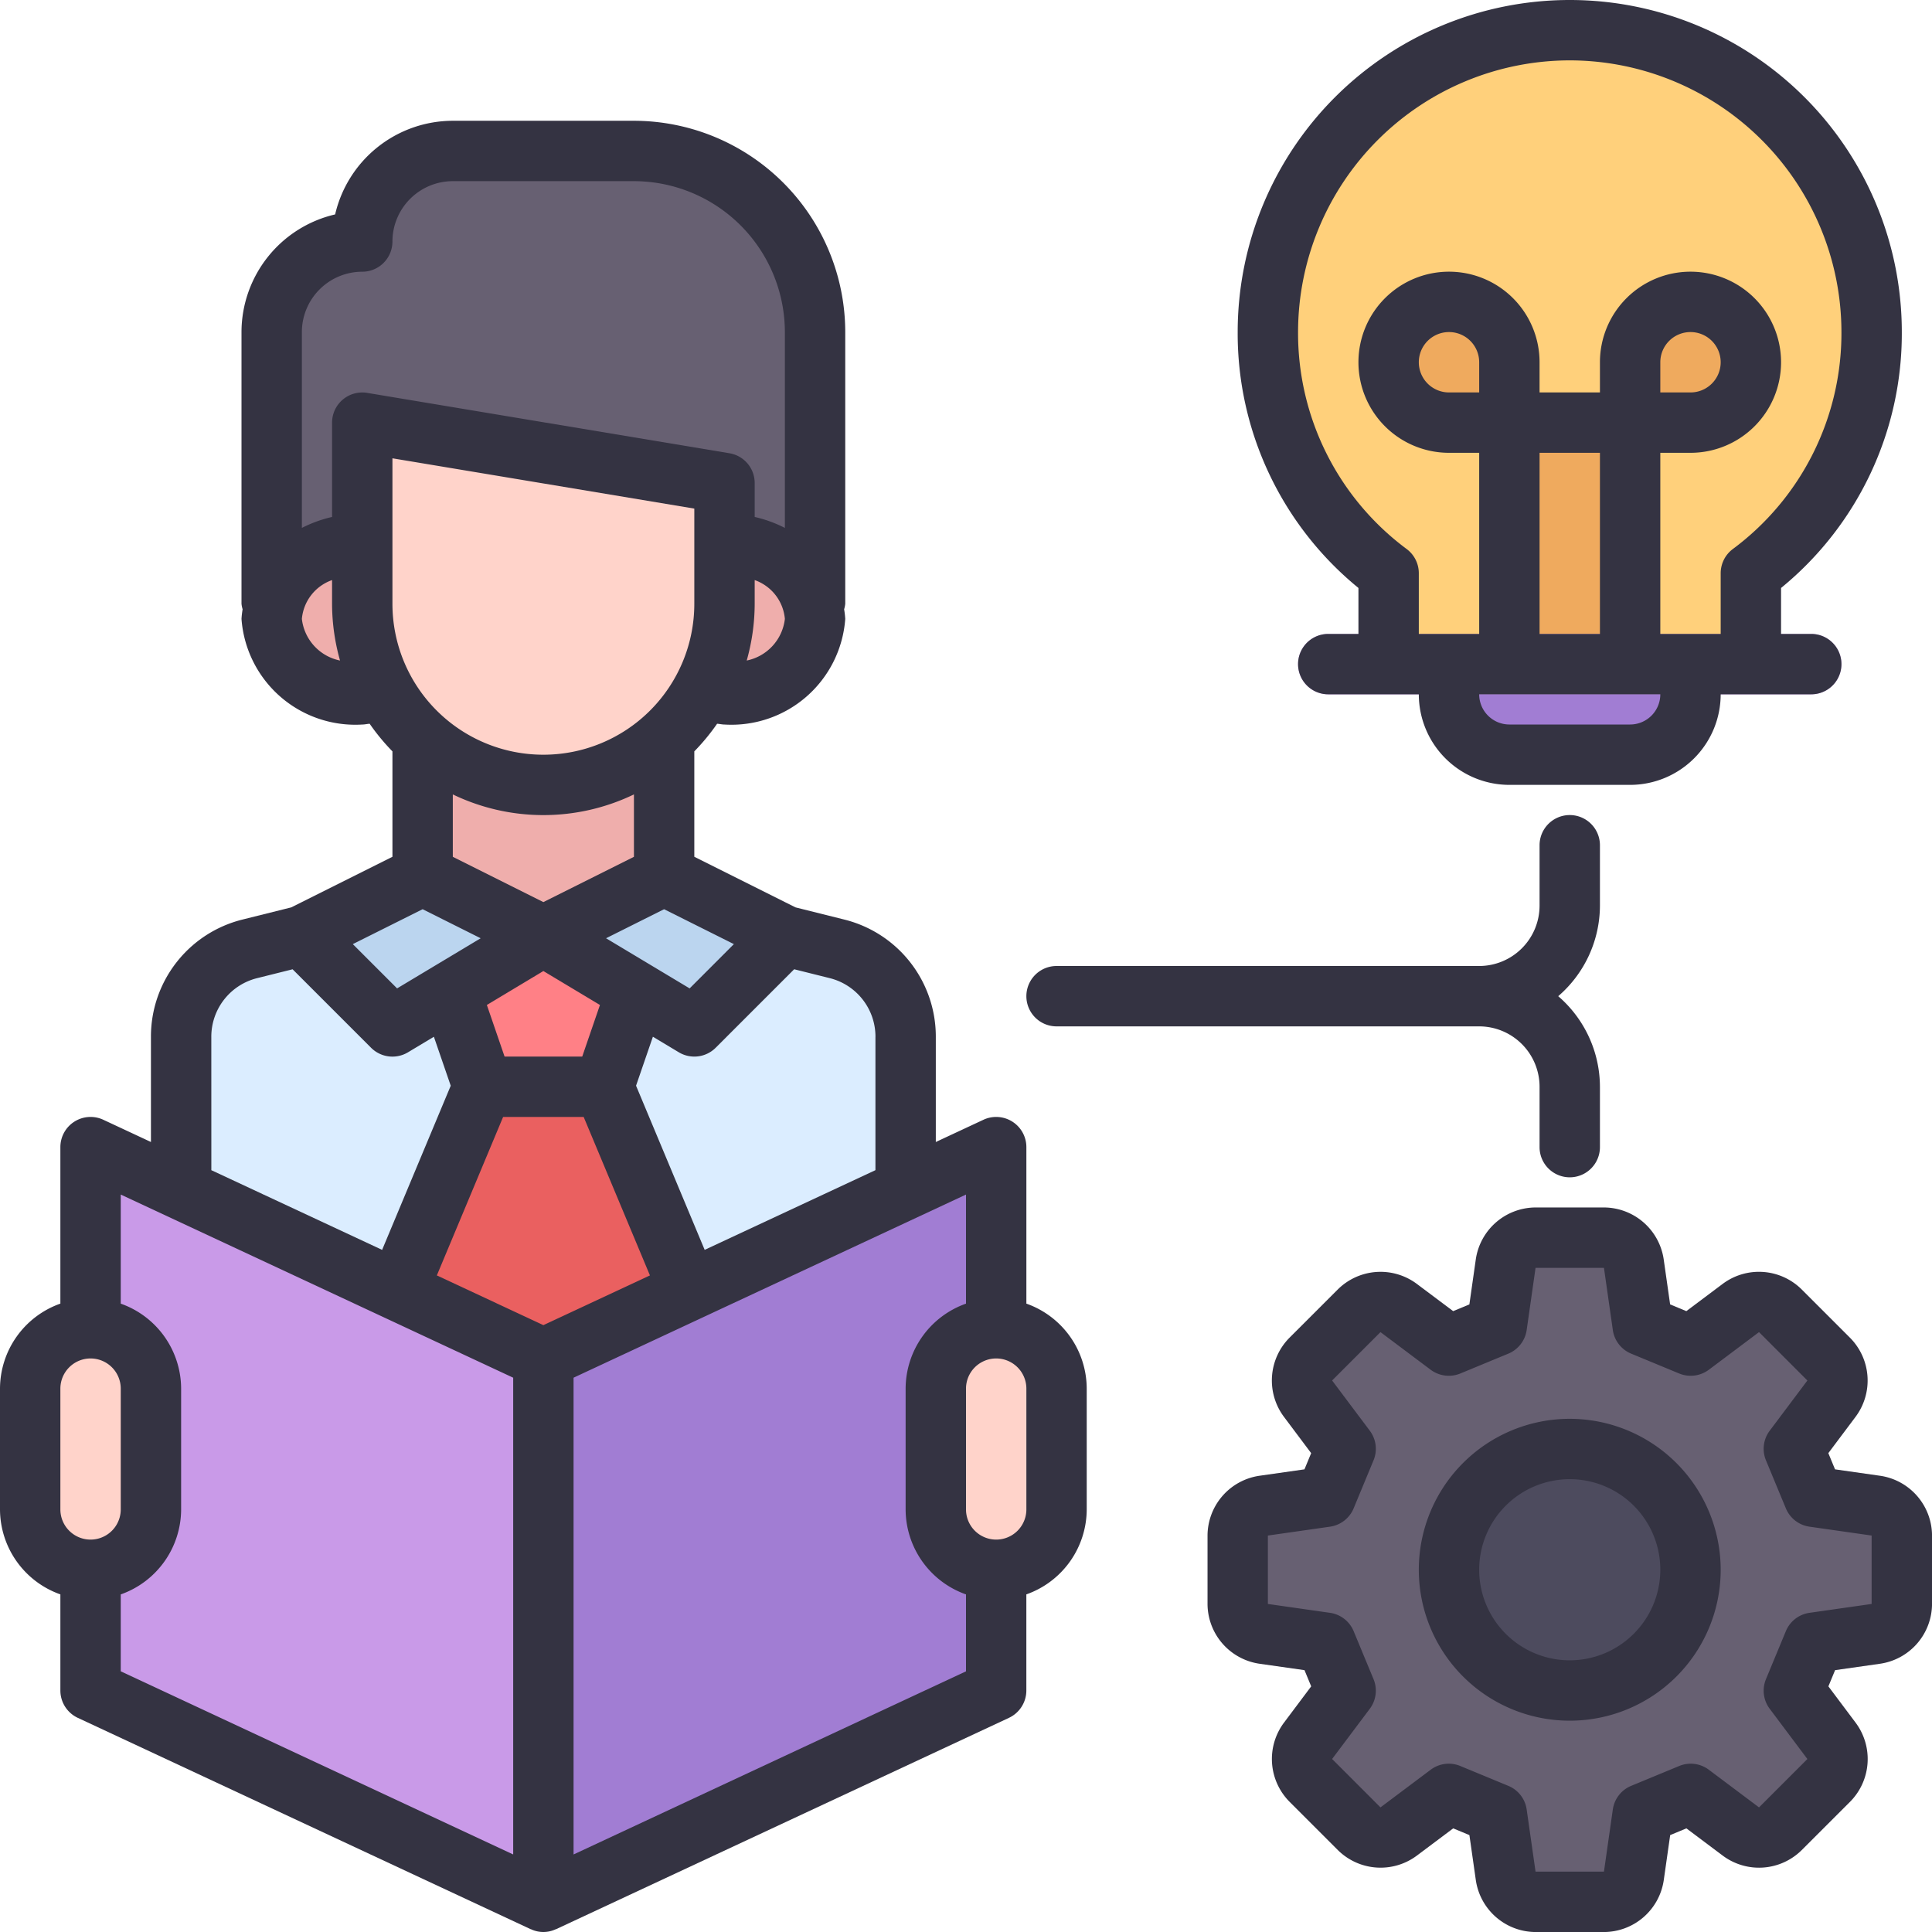
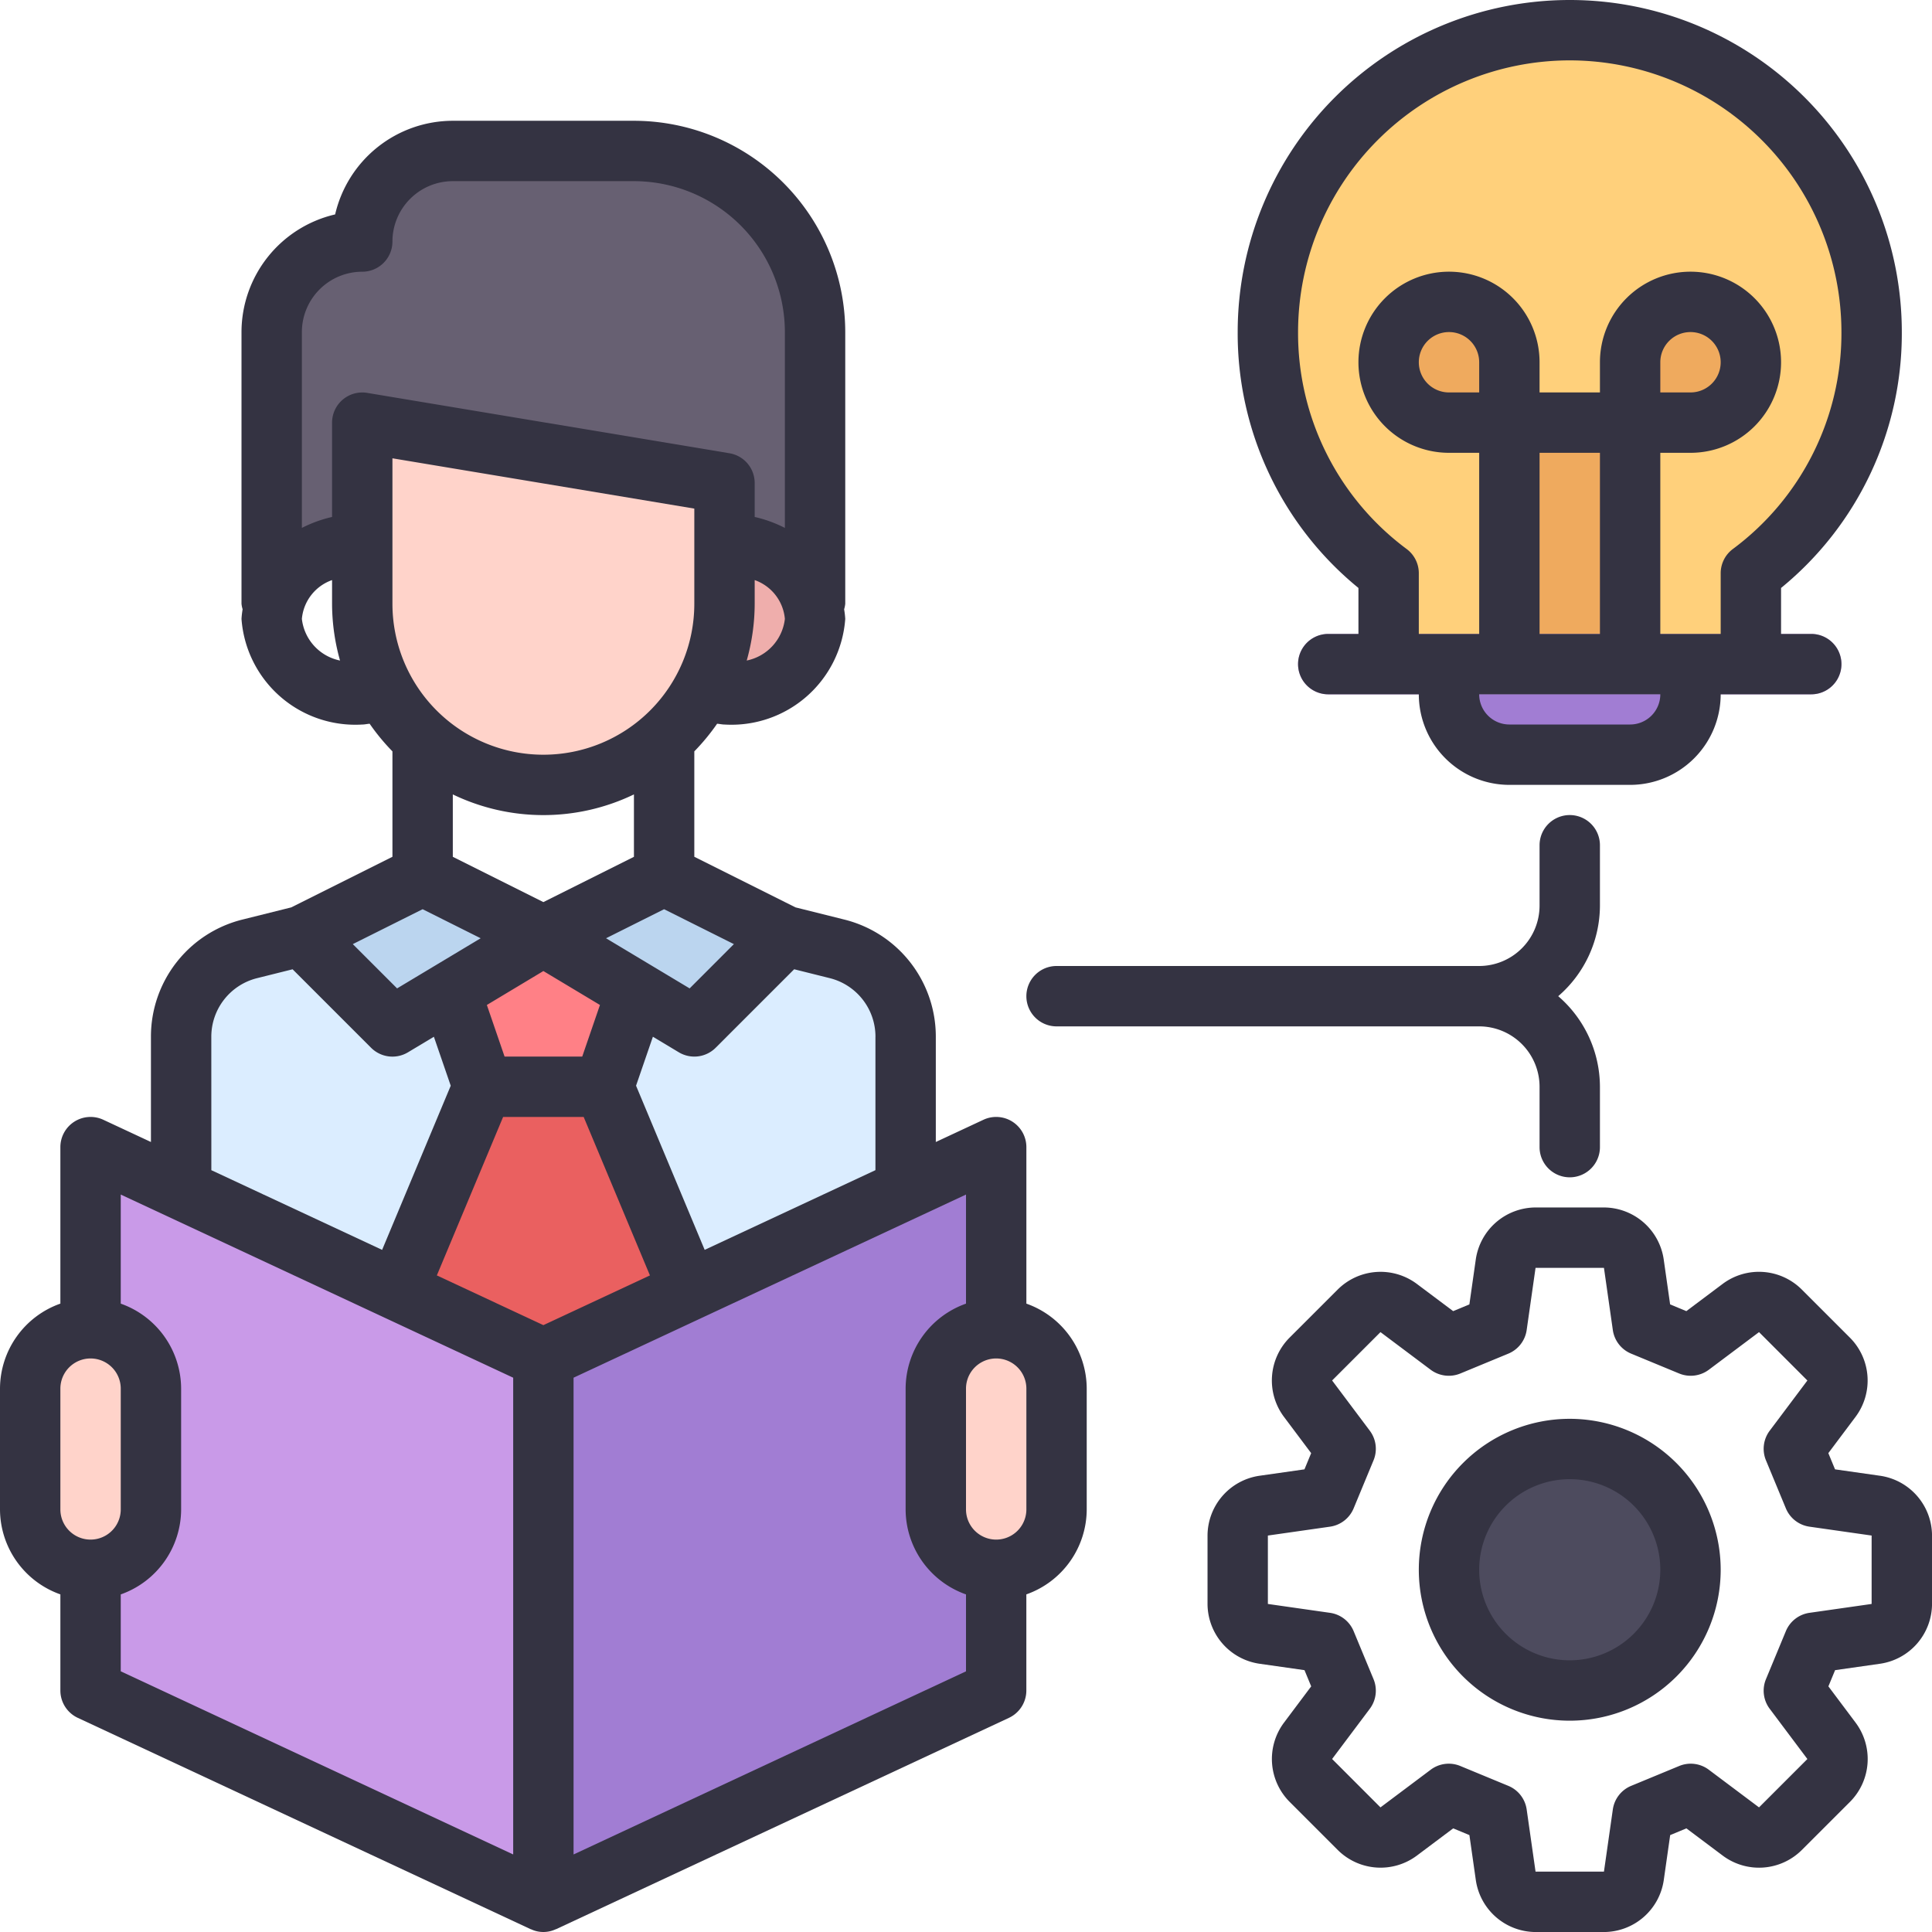
<svg xmlns="http://www.w3.org/2000/svg" height="512" viewBox="0 0 64 64" width="512">
  <g id="Critical_Thinking" data-name="Critical Thinking">
    <path d="m46 22v-2.996l-.365-.3a10 10 0 1 1 12.73 0l-.365.3v2.996z" fill="#ffd07b" />
-     <path d="m50.867 63a1.005 1.005 0 0 1 -.99-.858l-.294-2.058-1.59-.66-1.663 1.248a1.008 1.008 0 0 1 -1.307-.093l-1.603-1.602a1.005 1.005 0 0 1 -.093-1.307l1.247-1.663-.658-1.591-2.06-.294a1.004 1.004 0 0 1 -.858-.99v-2.266a1.004 1.004 0 0 1 .858-.99l2.059-.294.658-1.591-1.247-1.662a1.006 1.006 0 0 1 .093-1.309l1.602-1.601a1.009 1.009 0 0 1 1.307-.093l1.663 1.248 1.59-.66.294-2.058a1.005 1.005 0 0 1 .99-.858h2.266a1.005 1.005 0 0 1 .99.858l.294 2.058 1.59.66 1.663-1.248a.982.982 0 0 1 .597-.197.993.993 0 0 1 .709.29l1.603 1.602a1.005 1.005 0 0 1 .093 1.307l-1.247 1.663.658 1.591 2.06.294a1.004 1.004 0 0 1 .858.99v2.266a1.004 1.004 0 0 1 -.858.99l-2.059.294-.658 1.591 1.247 1.662a1.006 1.006 0 0 1 -.093 1.309l-1.602 1.601a.993.993 0 0 1 -.709.29.984.984 0 0 1 -.597-.196l-1.664-1.249-1.59.66-.294 2.058a1.005 1.005 0 0 1 -.99.858z" fill="#676072" />
    <path d="m50 25a2.002 2.002 0 0 1 -2-2v-1h8v1a2.002 2.002 0 0 1 -2 2z" fill="#a17dd3" />
    <path d="m50 22v-8h-2a2 2 0 1 1 2-2v2h4v-2a2 2 0 1 1 2 2h-2v8z" fill="#efaa5e" />
    <circle cx="52" cy="52" fill="#4d4b5e" r="4" />
    <path d="m27 11v9h-.06a2.932 2.932 0 0 0 -2.94-2v-2l-12-2v4a2.932 2.932 0 0 0 -2.94 2h-.06v-9a3.023 3.023 0 0 1 2.33-2.92l.61-.14.14-.61a3.023 3.023 0 0 1 2.92-2.33h6a6.005 6.005 0 0 1 6 6z" fill="#676072" />
    <path d="m24 23a3.822 3.822 0 0 1 -.762-.08 5.888 5.888 0 0 0 .762-2.92v-2a2.787 2.787 0 0 1 3 2.5 2.787 2.787 0 0 1 -3 2.5z" fill="#efaeac" />
-     <path d="m12 23a2.787 2.787 0 0 1 -3-2.5 2.787 2.787 0 0 1 3-2.5v2a5.906 5.906 0 0 0 .76 2.92 3.788 3.788 0 0 1 -.76.08z" fill="#efaeac" />
    <path d="m18 26a6.007 6.007 0 0 1 -6-6v-6l12 2v4a6.007 6.007 0 0 1 -6 6z" fill="#ffd3ca" />
    <path d="m30 34.342v5.058l-12 5.6-12-5.6v-5.058a3 3 0 0 1 2.272-2.91l1.728-.432 4-2 4 2 4-2 4 2 1.728.432a3 3 0 0 1 2.272 2.91z" fill="#dbedff" />
    <path d="m22.82 42.75-4.82 2.25-4.82-2.25 2.82-6.75-1.08-3.15 3.08-1.85 3.08 1.85-1.08 3.15z" fill="#ea6060" />
-     <path d="m22 24.46v4.54l-4 2-4-2v-4.54a5.965 5.965 0 0 0 8 0z" fill="#efaeac" />
    <path d="m14 29 4 2-5 3-3-3z" fill="#bbd5ef" />
    <path d="m22 29-4 2 5 3 3-3z" fill="#bbd5ef" />
    <path d="m21.08 32.85-1.08 3.15h-4l-1.08-3.15 3.08-1.85z" fill="#ff8086" />
    <path d="m33 38v18l-15 7-15-7v-18l15 7z" fill="#a17dd3" />
    <path d="m60 23h-16a1 1 0 0 1 0-2h16a1 1 0 0 1 0 2z" fill="#c99ae8" />
    <path d="m3 52v4l15 7v-18l-15-7v6z" fill="#c99ae8" />
    <path d="m33 52a2.002 2.002 0 0 1 -2-2v-4a2 2 0 0 1 4 0v4a2.002 2.002 0 0 1 -2 2z" fill="#ffd3ca" />
    <path d="m3 52a2.002 2.002 0 0 1 -2-2v-4a2 2 0 0 1 4 0v4a2.002 2.002 0 0 1 -2 2z" fill="#ffd3ca" />
    <g fill="#343342">
-       <path d="m34 43.184v-5.184a1.0 1 0 0 0 -1.423-.906l-1.577.736v-3.487a3.994 3.994 0 0 0 -3.03-3.881l-1.618-.404-3.352-1.676v-3.492a7.048 7.048 0 0 0 .755-.915c.081.004.164.026.245.026a3.78 3.78 0 0 0 4-3.5 3.001 3.001 0 0 0 -.037-.318.953.953 0 0 0 .037-.182v-9a7.008 7.008 0 0 0 -7-7h-6a4.007 4.007 0 0 0 -3.898 3.102 4.008 4.008 0 0 0 -3.102 3.898v9a.953.953 0 0 0 .037.182 3.001 3.001 0 0 0 -.037.318 3.78 3.78 0 0 0 4 3.5c.08 0 .163-.021.245-.026a7.048 7.048 0 0 0 .755.915v3.492l-3.351 1.676-1.619.404a3.994 3.994 0 0 0 -3.03 3.881v3.487l-1.577-.736a1.0 1 0 0 0 -1.423.906v5.184a2.995 2.995 0 0 0 -2 2.816v4a2.995 2.995 0 0 0 2 2.816v3.184a1.0 1 0 0 0 .577.906l15 7c.005.002.011.001.016.004a.962.962 0 0 0 .813 0c.005-.002.011-.001.016-.004l15-7a1.0 1 0 0 0 .577-.906v-3.184a2.995 2.995 0 0 0 2-2.816v-4a2.995 2.995 0 0 0 -2-2.816zm-5-8.841v4.42l-5.657 2.64-2.273-5.438.558-1.622.858.515a1.0 1 0 0 0 1.222-.15l2.6-2.6 1.178.294a1.999 1.999 0 0 1 1.515 1.941zm-11 9.554-3.529-1.647 2.195-5.249h2.669l2.195 5.249zm5-23.896a5 5 0 0 1 -10 0v-4.819l10 1.666zm-8 6.315a6.911 6.911 0 0 0 6 0v2.067l-3 1.5-3-1.5zm3 5.851 1.874 1.124-.587 1.71h-2.572l-.587-1.71zm4.845.575-2.769-1.661 1.923-.962 2.312 1.156zm1.891-10.861a6.965 6.965 0 0 0 .264-1.88v-.785a1.503 1.503 0 0 1 1 1.285 1.592 1.592 0 0 1 -1.264 1.38zm-12.736-12.88a1.0 1 0 0 0 1-1 2.002 2.002 0 0 1 2-2h6a5.006 5.006 0 0 1 5 5v6.487a4.285 4.285 0 0 0 -1-.363v-1.124a.999.999 0 0 0 -.835-.986l-12-2a1 1 0 0 0 -1.165.986v3.124a4.285 4.285 0 0 0 -1 .363v-6.487a2.002 2.002 0 0 1 2-2zm-2 11.5a1.503 1.503 0 0 1 1-1.285v.785a6.966 6.966 0 0 0 .264 1.88 1.59 1.59 0 0 1 -1.264-1.38zm4 9.618 1.923.962-2.769 1.661-1.467-1.467zm-7 4.225a1.999 1.999 0 0 1 1.515-1.941l1.178-.294 2.6 2.6a1.0 1 0 0 0 1.222.15l.858-.515.558 1.622-2.273 5.438-5.657-2.64zm-5 11.657a1 1 0 0 1 2 0v4a1 1 0 0 1 -2 0zm2 6.816a2.995 2.995 0 0 0 2-2.816v-4a2.995 2.995 0 0 0 -2-2.816v-3.614l13 6.067v15.793l-13-6.067zm15 8.614v-15.793l13-6.067v3.614a2.995 2.995 0 0 0 -2 2.816v4a2.995 2.995 0 0 0 2 2.816v2.548zm15-11.43a1 1 0 0 1 -2 0v-4a1 1 0 0 1 2 0z" />
+       <path d="m34 43.184v-5.184a1.0 1 0 0 0 -1.423-.906l-1.577.736v-3.487a3.994 3.994 0 0 0 -3.03-3.881l-1.618-.404-3.352-1.676v-3.492a7.048 7.048 0 0 0 .755-.915c.081.004.164.026.245.026a3.78 3.78 0 0 0 4-3.5 3.001 3.001 0 0 0 -.037-.318.953.953 0 0 0 .037-.182v-9a7.008 7.008 0 0 0 -7-7h-6a4.007 4.007 0 0 0 -3.898 3.102 4.008 4.008 0 0 0 -3.102 3.898v9a.953.953 0 0 0 .037.182 3.001 3.001 0 0 0 -.037.318 3.78 3.78 0 0 0 4 3.5c.08 0 .163-.021.245-.026a7.048 7.048 0 0 0 .755.915v3.492l-3.351 1.676-1.619.404a3.994 3.994 0 0 0 -3.03 3.881v3.487l-1.577-.736a1.0 1 0 0 0 -1.423.906v5.184a2.995 2.995 0 0 0 -2 2.816v4a2.995 2.995 0 0 0 2 2.816v3.184a1.0 1 0 0 0 .577.906l15 7c.005.002.011.001.016.004a.962.962 0 0 0 .813 0c.005-.002.011-.001.016-.004l15-7a1.0 1 0 0 0 .577-.906v-3.184a2.995 2.995 0 0 0 2-2.816v-4a2.995 2.995 0 0 0 -2-2.816zm-5-8.841v4.42l-5.657 2.64-2.273-5.438.558-1.622.858.515a1.0 1 0 0 0 1.222-.15l2.6-2.6 1.178.294a1.999 1.999 0 0 1 1.515 1.941zm-11 9.554-3.529-1.647 2.195-5.249h2.669l2.195 5.249zm5-23.896a5 5 0 0 1 -10 0v-4.819l10 1.666zm-8 6.315a6.911 6.911 0 0 0 6 0v2.067l-3 1.5-3-1.5zm3 5.851 1.874 1.124-.587 1.71h-2.572l-.587-1.71zm4.845.575-2.769-1.661 1.923-.962 2.312 1.156zm1.891-10.861a6.965 6.965 0 0 0 .264-1.88v-.785a1.503 1.503 0 0 1 1 1.285 1.592 1.592 0 0 1 -1.264 1.38zm-12.736-12.88a1.0 1 0 0 0 1-1 2.002 2.002 0 0 1 2-2h6a5.006 5.006 0 0 1 5 5v6.487a4.285 4.285 0 0 0 -1-.363v-1.124a.999.999 0 0 0 -.835-.986l-12-2a1 1 0 0 0 -1.165.986v3.124a4.285 4.285 0 0 0 -1 .363v-6.487a2.002 2.002 0 0 1 2-2zm-2 11.5a1.503 1.503 0 0 1 1-1.285v.785a6.966 6.966 0 0 0 .264 1.88 1.59 1.59 0 0 1 -1.264-1.38m4 9.618 1.923.962-2.769 1.661-1.467-1.467zm-7 4.225a1.999 1.999 0 0 1 1.515-1.941l1.178-.294 2.6 2.6a1.0 1 0 0 0 1.222.15l.858-.515.558 1.622-2.273 5.438-5.657-2.64zm-5 11.657a1 1 0 0 1 2 0v4a1 1 0 0 1 -2 0zm2 6.816a2.995 2.995 0 0 0 2-2.816v-4a2.995 2.995 0 0 0 -2-2.816v-3.614l13 6.067v15.793l-13-6.067zm15 8.614v-15.793l13-6.067v3.614a2.995 2.995 0 0 0 -2 2.816v4a2.995 2.995 0 0 0 2 2.816v2.548zm15-11.43a1 1 0 0 1 -2 0v-4a1 1 0 0 1 2 0z" />
      <path d="m45 19.477v1.523h-1a1 1 0 0 0 0 2h3a3.003 3.003 0 0 0 3 3h4a3.003 3.003 0 0 0 3-3h3a1 1 0 0 0 0-2h-1v-1.523a10.882 10.882 0 0 0 4-8.477 11 11 0 0 0 -22 0 10.882 10.882 0 0 0 4 8.477zm4-6.477h-1a1 1 0 1 1 1-1zm2 2h2v6h-2zm3 9h-4a1.001 1.001 0 0 1 -1-1h6a1.001 1.001 0 0 1 -1 1zm-2-22a9.01 9.01 0 0 1 9 9 8.906 8.906 0 0 1 -3.6 7.189 1.001 1.001 0 0 0 -.4.801v2.01h-2v-6h1a3 3 0 1 0 -3-3v1h-2v-1a3 3 0 1 0 -3 3h1v6h-2v-2.01a1.001 1.001 0 0 0 -.4-.801 8.906 8.906 0 0 1 -3.6-7.189 9.01 9.01 0 0 1 9-9zm3 11v-1a1 1 0 1 1 1 1z" />
      <path d="m35 34h14a2.002 2.002 0 0 1 2 2v2a1 1 0 0 0 2 0v-2a3.975 3.975 0 0 0 -1.382-3 3.975 3.975 0 0 0 1.382-3v-2a1 1 0 0 0 -2 0v2a2.002 2.002 0 0 1 -2 2h-14a1 1 0 0 0 0 2z" />
      <path d="m52 47a5 5 0 1 0 5 5 5.006 5.006 0 0 0 -5-5zm0 8a3 3 0 1 1 3-3 3.003 3.003 0 0 1 -3 3z" />
      <path d="m62.283 48.887-1.495-.213-.222-.537.905-1.207a2.01 2.01 0 0 0 -.186-2.614l-1.602-1.602a2.007 2.007 0 0 0 -2.614-.186l-1.207.905-.537-.223-.213-1.494a2.009 2.009 0 0 0 -1.979-1.717h-2.266a2.009 2.009 0 0 0 -1.979 1.717l-.213 1.494-.537.223-1.207-.905a2.009 2.009 0 0 0 -2.614.186l-1.603 1.602a2.011 2.011 0 0 0 -.185 2.614l.905 1.207-.222.537-1.494.213a2.01 2.01 0 0 0 -1.717 1.98v2.266a2.01 2.01 0 0 0 1.717 1.98l1.495.213.222.537-.905 1.207a2.01 2.01 0 0 0 .186 2.614l1.602 1.602a2.009 2.009 0 0 0 2.614.186l1.207-.905.537.223.213 1.494a2.009 2.009 0 0 0 1.98 1.717h2.266a2.009 2.009 0 0 0 1.979-1.717l.213-1.494.537-.223 1.207.905a2.007 2.007 0 0 0 2.614-.186l1.603-1.602a2.011 2.011 0 0 0 .185-2.614l-.905-1.207.222-.537 1.494-.213a2.01 2.01 0 0 0 1.717-1.98v-2.266a2.01 2.01 0 0 0 -1.717-1.98zm-2.342 4.54a1 1 0 0 0 -.782.607l-.659 1.59a.998.998 0 0 0 .124.982l1.248 1.664-1.602 1.602-1.663-1.247a.998.998 0 0 0 -.982-.124l-1.591.658a.999.999 0 0 0 -.607.782l-.294 2.059h-2.266l-.294-2.059a.999.999 0 0 0 -.607-.782l-1.591-.658a.998.998 0 0 0 -.982.124l-1.663 1.247-1.602-1.603 1.248-1.663a.998.998 0 0 0 .124-.982l-.659-1.59a1 1 0 0 0 -.782-.607l-2.059-.294-0-2.266 2.059-.294a1 1 0 0 0 .782-.607l.659-1.59a.998.998 0 0 0 -.124-.982l-1.248-1.664 1.602-1.602 1.663 1.247a1.005 1.005 0 0 0 .982.124l1.591-.658a.999.999 0 0 0 .607-.782l.294-2.059h2.266l.294 2.059a.999.999 0 0 0 .607.782l1.591.658a1.005 1.005 0 0 0 .982-.124l1.663-1.247 1.602 1.603-1.248 1.663a.998.998 0 0 0 -.124.982l.659 1.59a1 1 0 0 0 .782.607l2.059.294v2.266h0z" />
    </g>
  </g>
</svg>